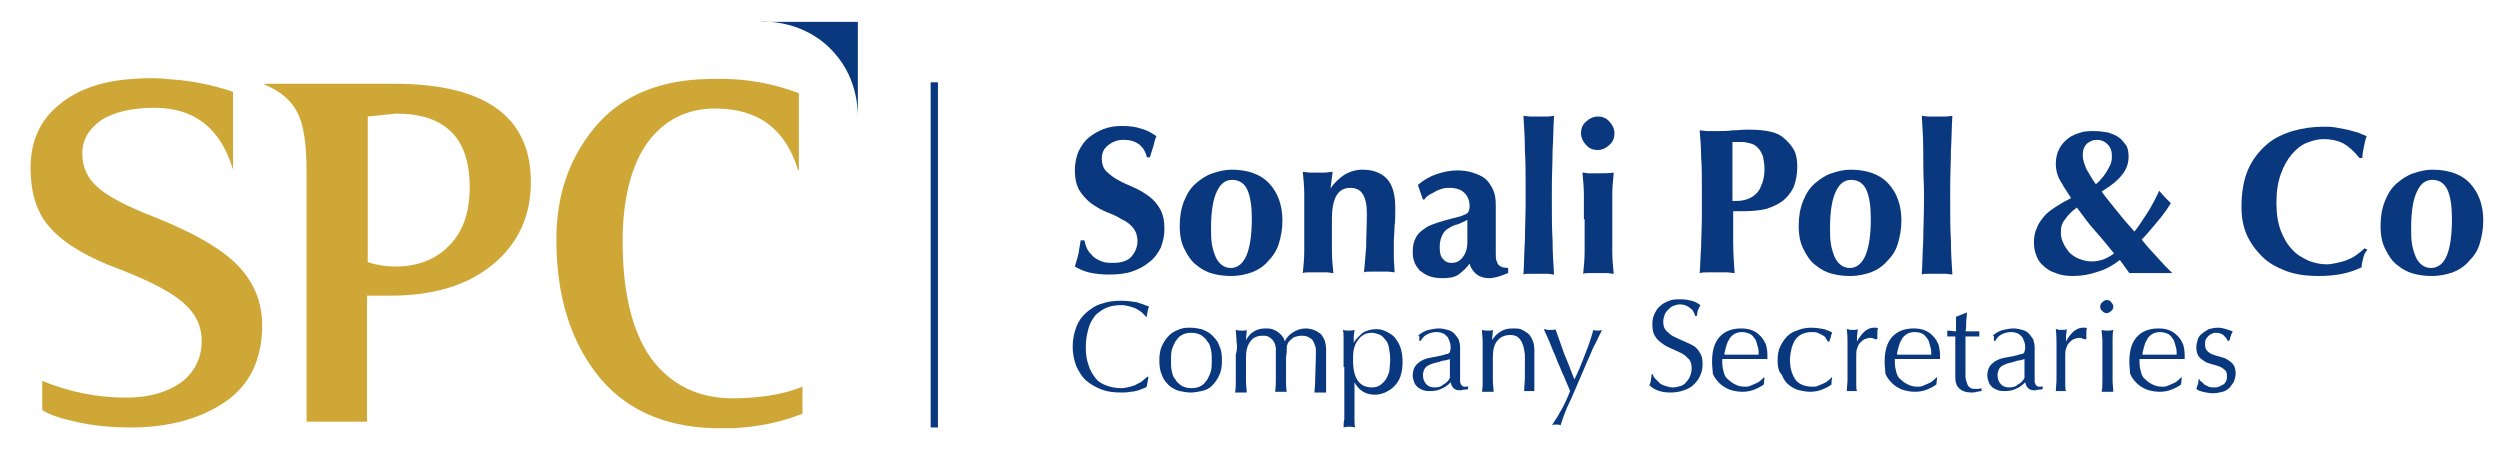
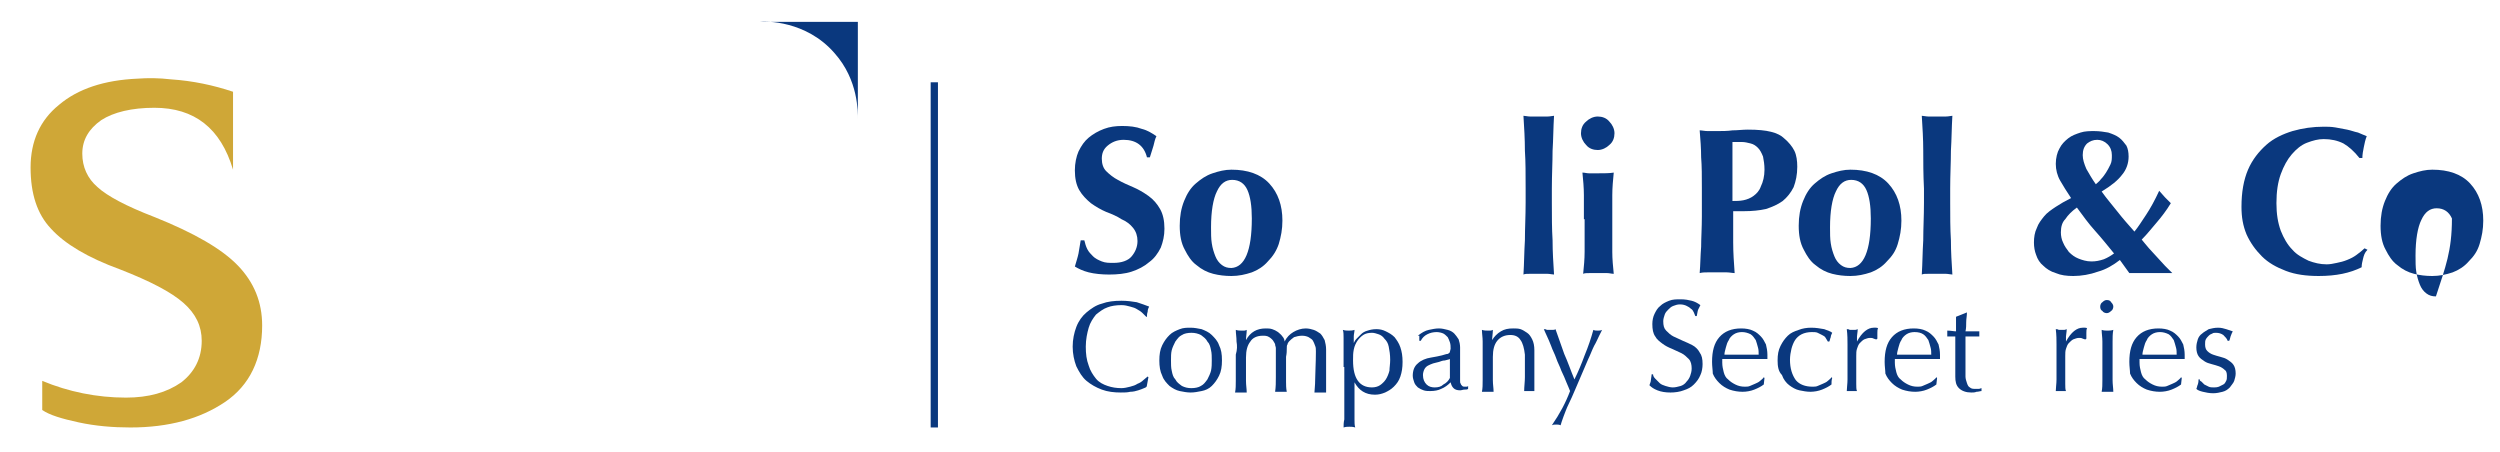
<svg xmlns="http://www.w3.org/2000/svg" id="Layer_1" x="0px" y="0px" viewBox="0 0 343.3 62" style="enable-background:new 0 0 343.3 62;" xml:space="preserve">
  <style type="text/css">	.st0{fill:#0A387E;}	.st1{fill:#CFA737;}	.st2{fill:#FFFFFF;}	.st3{fill:none;}</style>
  <g>
    <path class="st0" d="M154.3,19.2c-0.9,0-1.6,0.3-2.2,0.8c-0.6,0.5-0.8,1.1-0.8,1.8c0,0.7,0.2,1.3,0.6,1.7c0.4,0.4,1,0.9,1.6,1.2  c0.7,0.4,1.4,0.7,2.1,1c0.7,0.3,1.4,0.7,2.1,1.2c0.7,0.5,1.2,1.1,1.6,1.8c0.4,0.7,0.6,1.6,0.6,2.7c0,1-0.2,1.8-0.5,2.6  c-0.4,0.8-0.9,1.5-1.6,2c-0.7,0.6-1.5,1-2.4,1.3c-0.9,0.3-2,0.4-3.1,0.4c-1,0-2-0.1-2.8-0.3c-0.8-0.2-1.4-0.5-1.9-0.8  c0.2-0.7,0.4-1.3,0.5-1.8c0.1-0.6,0.2-1.2,0.3-1.8h0.5c0.1,0.4,0.2,0.8,0.4,1.2c0.2,0.4,0.5,0.7,0.8,1c0.3,0.3,0.7,0.5,1.2,0.7  c0.5,0.2,1,0.2,1.6,0.2c1.1,0,2-0.3,2.5-0.9c0.5-0.6,0.8-1.3,0.8-2.1c0-0.7-0.2-1.3-0.6-1.8c-0.4-0.5-0.9-0.9-1.6-1.2  c-0.6-0.4-1.3-0.7-2.1-1c-0.7-0.3-1.4-0.7-2.1-1.2c-0.6-0.5-1.2-1.1-1.6-1.8c-0.4-0.7-0.6-1.6-0.6-2.7c0-1,0.2-1.9,0.5-2.6  c0.4-0.8,0.8-1.4,1.4-1.9c0.6-0.5,1.3-0.9,2.1-1.2c0.8-0.3,1.6-0.4,2.5-0.4c1,0,1.9,0.1,2.7,0.4c0.8,0.2,1.4,0.6,2,1  c-0.2,0.4-0.3,0.9-0.4,1.3c-0.1,0.4-0.3,0.9-0.5,1.6h-0.4C157.1,20,156,19.2,154.3,19.2" />
    <path class="st0" d="M162,31c0-1.3,0.2-2.4,0.6-3.4c0.4-1,0.9-1.8,1.6-2.4c0.7-0.6,1.4-1.1,2.3-1.4c0.9-0.3,1.7-0.5,2.6-0.5  c2.2,0,4,0.6,5.2,1.9c1.2,1.3,1.8,3,1.8,5.1c0,1.2-0.2,2.2-0.5,3.2c-0.3,0.9-0.8,1.7-1.5,2.4c-0.6,0.7-1.4,1.2-2.2,1.5  c-0.9,0.3-1.8,0.5-2.8,0.5c-0.9,0-1.7-0.1-2.5-0.3c-0.8-0.2-1.6-0.6-2.3-1.2c-0.7-0.5-1.2-1.3-1.6-2.1C162.2,33.4,162,32.3,162,31   M171.9,30c0-1.7-0.2-3-0.6-3.9c-0.4-0.9-1.1-1.4-2.1-1.4c-0.9,0-1.6,0.5-2.1,1.6c-0.5,1-0.8,2.7-0.8,4.9c0,0.8,0,1.6,0.1,2.2  c0.1,0.7,0.3,1.3,0.5,1.8c0.2,0.5,0.5,0.9,0.9,1.2c0.4,0.3,0.8,0.4,1.3,0.4C170.9,36.7,171.9,34.5,171.9,30" />
-     <path class="st0" d="M182.7,25.9c0.5-0.8,1.2-1.4,1.9-1.9c0.7-0.4,1.5-0.7,2.5-0.7c1.4,0,2.5,0.4,3.3,1.2c0.8,0.8,1.2,2.2,1.2,4  c0,1,0,1.8-0.1,2.6c0,0.7-0.1,1.5-0.1,2.2c0,0.6,0,1.3,0,2c0,0.7,0.1,1.4,0.1,2.1c-0.2,0-0.6-0.1-0.9-0.1h-1.2h-1.2  c-0.4,0-0.7,0-0.9,0.1c0.1-1,0.2-2.2,0.3-3.5c0-1.4,0.1-2.9,0.1-4.6c0-1.2-0.2-2.1-0.6-2.7c-0.4-0.6-1-0.8-1.7-0.8  c-0.9,0-1.5,0.4-1.9,1.1c-0.4,0.7-0.6,1.8-0.6,3.1v1.2c0,1.2,0,2.3,0,3.3c0,1,0.1,2,0.2,3c-0.3,0-0.6-0.1-0.9-0.1h-1.2h-1.2  c-0.4,0-0.7,0-0.9,0.1c0.1-1,0.2-2,0.2-3c0-1,0-2.1,0-3.3v-1.2c0-1.2,0-2.3,0-3.3c0-1-0.1-2.1-0.2-3.1c0.3,0,0.7,0.1,1,0.1  c0.3,0,0.7,0,1,0s0.7,0,1,0c0.3,0,0.7-0.1,1.1-0.1L182.7,25.9L182.7,25.9z" />
-     <path class="st0" d="M194.7,25.4c0.8-0.7,1.7-1.2,2.6-1.5c0.9-0.3,1.9-0.5,2.8-0.5c0.8,0,1.5,0.1,2.1,0.3c0.6,0.2,1.2,0.4,1.7,0.8  c0.5,0.4,0.8,0.9,1.1,1.5c0.3,0.6,0.4,1.3,0.4,2.2c0,1.2,0,2.4,0,3.4c0,1,0,2.1,0,3.1c0,0.5,0,0.8,0.1,1.1c0.1,0.3,0.2,0.5,0.3,0.6  c0.1,0.1,0.3,0.2,0.5,0.3c0.2,0,0.5,0.1,0.8,0.1v0.7c-0.6,0.2-1,0.4-1.4,0.5c-0.4,0.1-0.8,0.2-1.2,0.2c-0.7,0-1.3-0.2-1.7-0.5  c-0.4-0.3-0.8-0.8-1-1.5c-0.4,0.6-1,1.1-1.5,1.5c-0.6,0.4-1.3,0.5-2.2,0.5c-0.7,0-1.4-0.1-1.9-0.3c-0.5-0.2-0.9-0.5-1.3-0.8  c-0.3-0.4-0.6-0.8-0.7-1.2c-0.2-0.5-0.2-0.9-0.2-1.4c0-0.6,0.1-1.2,0.3-1.6c0.2-0.5,0.5-0.9,0.9-1.2c0.4-0.3,0.8-0.6,1.3-0.8  c0.5-0.2,1.1-0.4,1.8-0.6c0.8-0.2,1.4-0.4,1.9-0.5c0.5-0.1,0.8-0.3,1.1-0.4c0.2-0.1,0.4-0.3,0.4-0.5c0.1-0.2,0.1-0.4,0.1-0.6  c0-0.7-0.2-1.3-0.7-1.8c-0.5-0.5-1.2-0.7-2-0.7c-0.3,0-0.7,0-1,0.1c-0.3,0.1-0.7,0.2-1,0.4c-0.3,0.2-0.6,0.3-0.9,0.5  c-0.3,0.2-0.5,0.4-0.6,0.6h-0.2L194.7,25.4z M201.5,33.2c0-0.8,0-1.5,0-1.9c0-0.4,0-0.8,0-1.1c-0.4,0.2-0.8,0.4-1.3,0.6  c-0.5,0.1-0.9,0.3-1.2,0.5c-0.4,0.2-0.7,0.5-0.9,0.9c-0.2,0.4-0.4,0.9-0.4,1.7c0,0.7,0.1,1.3,0.4,1.6c0.3,0.4,0.7,0.6,1.2,0.6  c0.6,0,1.1-0.2,1.5-0.7C201.3,34.8,201.5,34.1,201.5,33.2" />
    <path class="st0" d="M209.4,20.7c0-1.6-0.1-3.2-0.2-4.8c0.2,0,0.6,0.1,0.9,0.1c0.4,0,0.8,0,1.2,0c0.4,0,0.8,0,1.2,0  c0.4,0,0.7-0.1,0.9-0.1c-0.1,1.6-0.1,3.2-0.2,4.8c0,1.6-0.1,3.3-0.1,5.2v1.9c0,1.9,0,3.6,0.1,5.2c0,1.6,0.1,3.1,0.2,4.7  c-0.2,0-0.6-0.1-0.9-0.1h-1.2h-1.2c-0.4,0-0.7,0-0.9,0.1c0.1-1.6,0.1-3.1,0.2-4.7c0-1.6,0.1-3.3,0.1-5.2v-1.9  C209.5,23.9,209.5,22.2,209.4,20.7" />
    <path class="st0" d="M217.1,18.3c0-0.6,0.2-1.2,0.7-1.6c0.4-0.4,1-0.7,1.6-0.7c0.6,0,1.2,0.2,1.6,0.7c0.4,0.4,0.7,1,0.7,1.6  c0,0.6-0.2,1.2-0.7,1.6c-0.4,0.4-1,0.7-1.6,0.7c-0.6,0-1.2-0.2-1.6-0.7C217.4,19.5,217.1,18.9,217.1,18.3 M217.5,30.1  c0-1.2,0-2.3,0-3.3c0-1-0.1-2.1-0.2-3.1c0.3,0,0.6,0.1,0.9,0.1c0.4,0,0.8,0,1.2,0c0.9,0,1.6,0,2.2-0.1c-0.1,1-0.2,2.1-0.2,3.1  c0,1,0,2.1,0,3.3v1.2c0,1.2,0,2.3,0,3.3c0,1,0.1,2,0.2,3c-0.3,0-0.6-0.1-0.9-0.1h-1.2h-1.2c-0.4,0-0.7,0-0.9,0.1c0.1-1,0.2-2,0.2-3  c0-1,0-2.1,0-3.3V30.1z" />
    <path class="st0" d="M233.7,25.8c0-1.6,0-3-0.1-4.2c0-1.2-0.1-2.5-0.2-3.7c0.3,0,0.7,0.1,1.1,0.1c0.4,0,0.8,0,1.3,0  c0.7,0,1.4,0,2.1-0.1c0.7,0,1.4-0.1,2.1-0.1c1.4,0,2.4,0.1,3.2,0.3c0.8,0.2,1.4,0.5,1.8,0.9c0.6,0.5,1.1,1.1,1.4,1.7  c0.3,0.6,0.4,1.4,0.4,2.2c0,1.1-0.2,2-0.5,2.8c-0.4,0.8-0.9,1.4-1.5,1.9c-0.7,0.5-1.4,0.8-2.3,1.1c-0.9,0.2-1.9,0.3-3,0.3h-1.5  c0,1.4,0,2.9,0,4.3c0,1.4,0.1,2.8,0.2,4.2c-0.3,0-0.7-0.1-1.1-0.1h-1.3h-1.3c-0.4,0-0.7,0-1.1,0.1c0.1-1.2,0.1-2.4,0.2-3.6  c0-1.2,0.1-2.6,0.1-4.2V25.8z M242.3,23.3c0-0.7-0.1-1.3-0.2-1.8c-0.2-0.5-0.4-0.9-0.7-1.2c-0.3-0.3-0.6-0.5-1-0.6  c-0.4-0.1-0.8-0.2-1.2-0.2h-0.7h-0.3c-0.1,0-0.2,0-0.3,0c0,1.4,0,2.7,0,4.1c0,1.3,0,2.7,0,4c0.5,0,1,0,1.5-0.1  c0.5-0.1,1-0.3,1.4-0.6c0.4-0.3,0.8-0.7,1-1.3C242.1,25,242.3,24.2,242.3,23.3" />
    <path class="st0" d="M247,31c0-1.3,0.2-2.4,0.6-3.4c0.4-1,0.9-1.8,1.6-2.4c0.7-0.6,1.4-1.1,2.3-1.4c0.9-0.3,1.7-0.5,2.6-0.5  c2.2,0,4,0.6,5.2,1.9c1.2,1.3,1.8,3,1.8,5.1c0,1.2-0.2,2.2-0.5,3.2s-0.8,1.7-1.5,2.4c-0.6,0.7-1.4,1.2-2.2,1.5  c-0.9,0.3-1.8,0.5-2.8,0.5c-0.9,0-1.7-0.1-2.5-0.3c-0.8-0.2-1.6-0.6-2.3-1.2c-0.7-0.5-1.2-1.3-1.6-2.1C247.2,33.4,247,32.3,247,31   M256.9,30c0-1.7-0.2-3-0.6-3.9c-0.4-0.9-1.1-1.4-2.1-1.4c-0.9,0-1.6,0.5-2.1,1.6c-0.5,1-0.8,2.7-0.8,4.9c0,0.8,0,1.6,0.1,2.2  c0.1,0.7,0.3,1.3,0.5,1.8c0.2,0.5,0.5,0.9,0.9,1.2c0.4,0.3,0.8,0.4,1.3,0.4C255.9,36.7,256.9,34.5,256.9,30" />
    <path class="st0" d="M264.1,20.7c0-1.6-0.1-3.2-0.2-4.8c0.2,0,0.6,0.1,0.9,0.1c0.4,0,0.8,0,1.2,0c0.4,0,0.8,0,1.2,0  c0.4,0,0.7-0.1,0.9-0.1c-0.1,1.6-0.1,3.2-0.2,4.8c0,1.6-0.1,3.3-0.1,5.2v1.9c0,1.9,0,3.6,0.1,5.2c0,1.6,0.1,3.1,0.2,4.7  c-0.2,0-0.6-0.1-0.9-0.1h-1.2h-1.2c-0.4,0-0.7,0-0.9,0.1c0.1-1.6,0.1-3.1,0.2-4.7c0-1.6,0.1-3.3,0.1-5.2v-1.9  C264.1,23.9,264.1,22.2,264.1,20.7" />
    <path class="st0" d="M291.1,35.7c-0.9,0.7-1.9,1.3-3,1.6c-1.1,0.4-2.3,0.6-3.4,0.6c-0.9,0-1.7-0.1-2.4-0.4c-0.7-0.2-1.3-0.6-1.7-1  c-0.5-0.4-0.8-0.9-1-1.5c-0.2-0.5-0.3-1.1-0.3-1.7c0-0.7,0.1-1.4,0.4-2c0.2-0.6,0.6-1.1,1-1.6c0.4-0.5,1-0.9,1.6-1.3  c0.6-0.4,1.3-0.8,2.1-1.2c-0.6-0.9-1.1-1.7-1.5-2.4c-0.4-0.7-0.6-1.5-0.6-2.3c0-0.8,0.2-1.6,0.5-2.1c0.3-0.6,0.7-1,1.2-1.4  c0.5-0.4,1.1-0.6,1.7-0.8c0.6-0.2,1.3-0.2,1.9-0.2c0.7,0,1.3,0.1,1.9,0.2c0.6,0.2,1.1,0.4,1.5,0.7c0.4,0.3,0.7,0.7,1,1.1  c0.2,0.4,0.3,0.9,0.3,1.5c0,0.9-0.3,1.8-0.9,2.5c-0.6,0.8-1.5,1.5-2.8,2.3c0.7,1,1.5,1.9,2.2,2.8c0.7,0.9,1.5,1.8,2.3,2.7  c0.5-0.6,1-1.4,1.6-2.3c0.6-0.9,1.2-2,1.8-3.3c0.3,0.3,0.5,0.6,0.8,0.9c0.3,0.3,0.5,0.5,0.8,0.8c-0.6,1-1.3,1.9-1.9,2.6  c-0.7,0.8-1.3,1.6-2.1,2.4c0.3,0.4,0.6,0.7,1,1.2c0.4,0.4,0.7,0.8,1.1,1.2c0.4,0.4,0.7,0.8,1.1,1.2c0.4,0.4,0.7,0.7,1,1  c-0.7,0-1.3,0-1.9,0c-0.6,0-1.1,0-1.6,0c-0.4,0-0.8,0-1.2,0c-0.4,0-0.8,0-1.2,0L291.1,35.7z M283,31.9c0,0.5,0.1,1,0.3,1.4  c0.2,0.5,0.5,0.9,0.8,1.3c0.4,0.4,0.8,0.7,1.3,0.9c0.5,0.2,1.1,0.4,1.8,0.4c0.6,0,1.1-0.1,1.7-0.3c0.5-0.2,1-0.5,1.4-0.8  c-0.9-1.1-1.7-2.1-2.6-3.1c-0.9-1-1.7-2.1-2.5-3.2c-0.7,0.5-1.2,1-1.6,1.6C283.2,30.5,283,31.1,283,31.9 M286,21.3  c0,0.6,0.2,1.2,0.5,1.9c0.4,0.7,0.8,1.4,1.3,2.1c0.2-0.2,0.5-0.4,0.7-0.7c0.3-0.3,0.5-0.6,0.7-0.9c0.2-0.3,0.4-0.7,0.6-1.1  c0.2-0.4,0.2-0.8,0.2-1.3c0-0.6-0.2-1.1-0.6-1.5c-0.4-0.4-0.9-0.6-1.4-0.6c-0.6,0-1,0.2-1.4,0.5C286.2,20.1,286,20.6,286,21.3" />
    <path class="st0" d="M324.5,35.5c-0.1,0.4-0.2,0.8-0.2,1.2c-1.6,0.8-3.5,1.2-5.9,1.2c-1.7,0-3.2-0.2-4.5-0.7  c-1.3-0.5-2.4-1.1-3.3-2c-0.9-0.9-1.6-1.9-2.1-3c-0.5-1.2-0.7-2.4-0.7-3.8c0-2,0.3-3.7,0.9-5.1c0.6-1.4,1.5-2.5,2.5-3.4  c1-0.9,2.3-1.5,3.6-1.9c1.4-0.4,2.8-0.6,4.3-0.6c0.5,0,1,0,1.6,0.1c0.6,0.1,1.1,0.2,1.6,0.3c0.5,0.1,1,0.3,1.5,0.4  c0.5,0.2,0.9,0.4,1.2,0.5c-0.2,0.5-0.3,1-0.4,1.5c-0.1,0.5-0.2,1-0.2,1.5H324c-0.7-0.9-1.5-1.6-2.2-2c-0.8-0.4-1.7-0.6-2.7-0.6  c-0.8,0-1.5,0.2-2.3,0.5c-0.8,0.3-1.5,0.9-2.1,1.6c-0.6,0.7-1.1,1.6-1.5,2.7c-0.4,1.1-0.6,2.4-0.6,4c0,1.5,0.2,2.7,0.6,3.8  c0.4,1,0.9,1.9,1.6,2.6c0.6,0.7,1.4,1.1,2.2,1.5c0.8,0.3,1.6,0.5,2.5,0.5c0.5,0,0.9-0.1,1.4-0.2c0.5-0.1,0.9-0.2,1.4-0.4  c0.5-0.2,0.9-0.4,1.3-0.7c0.4-0.3,0.8-0.6,1.1-0.9l0.4,0.2C324.7,34.7,324.6,35.1,324.5,35.5" />
-     <path class="st0" d="M326.9,31c0-1.3,0.2-2.4,0.6-3.4c0.4-1,0.9-1.8,1.6-2.4c0.7-0.6,1.4-1.1,2.3-1.4c0.9-0.3,1.7-0.5,2.6-0.5  c2.2,0,4,0.6,5.2,1.9c1.2,1.3,1.8,3,1.8,5.1c0,1.2-0.2,2.2-0.5,3.2s-0.8,1.7-1.5,2.4c-0.6,0.7-1.4,1.2-2.2,1.5  c-0.9,0.3-1.8,0.5-2.8,0.5c-0.9,0-1.7-0.1-2.5-0.3c-0.8-0.2-1.6-0.6-2.3-1.2c-0.7-0.5-1.2-1.3-1.6-2.1  C327.1,33.4,326.9,32.3,326.9,31 M336.7,30c0-1.7-0.2-3-0.6-3.9c-0.4-0.9-1.1-1.4-2.1-1.4c-0.9,0-1.6,0.5-2.1,1.6  c-0.5,1-0.8,2.7-0.8,4.9c0,0.8,0,1.6,0.1,2.2c0.1,0.7,0.3,1.3,0.5,1.8c0.2,0.5,0.5,0.9,0.9,1.2c0.4,0.3,0.8,0.4,1.3,0.4  C335.8,36.7,336.7,34.5,336.7,30" />
+     <path class="st0" d="M326.9,31c0-1.3,0.2-2.4,0.6-3.4c0.4-1,0.9-1.8,1.6-2.4c0.7-0.6,1.4-1.1,2.3-1.4c0.9-0.3,1.7-0.5,2.6-0.5  c2.2,0,4,0.6,5.2,1.9c1.2,1.3,1.8,3,1.8,5.1c0,1.2-0.2,2.2-0.5,3.2s-0.8,1.7-1.5,2.4c-0.6,0.7-1.4,1.2-2.2,1.5  c-0.9,0.3-1.8,0.5-2.8,0.5c-0.9,0-1.7-0.1-2.5-0.3c-0.8-0.2-1.6-0.6-2.3-1.2c-0.7-0.5-1.2-1.3-1.6-2.1  C327.1,33.4,326.9,32.3,326.9,31 M336.7,30c-0.4-0.9-1.1-1.4-2.1-1.4c-0.9,0-1.6,0.5-2.1,1.6  c-0.5,1-0.8,2.7-0.8,4.9c0,0.8,0,1.6,0.1,2.2c0.1,0.7,0.3,1.3,0.5,1.8c0.2,0.5,0.5,0.9,0.9,1.2c0.4,0.3,0.8,0.4,1.3,0.4  C335.8,36.7,336.7,34.5,336.7,30" />
    <path class="st0" d="M157.1,53.3c-0.2,0.1-0.5,0.2-0.8,0.3c-0.3,0.1-0.7,0.2-1.1,0.2c-0.4,0.1-0.8,0.1-1.3,0.1  c-0.9,0-1.8-0.1-2.6-0.4c-0.8-0.3-1.5-0.7-2.1-1.2c-0.6-0.5-1-1.2-1.4-2c-0.3-0.8-0.5-1.7-0.5-2.7c0-1,0.2-1.9,0.5-2.7  c0.3-0.8,0.8-1.5,1.4-2c0.6-0.5,1.3-1,2.1-1.2c0.8-0.3,1.7-0.4,2.7-0.4c0.8,0,1.5,0.1,2.1,0.2c0.6,0.2,1.2,0.4,1.7,0.6  c-0.1,0.2-0.2,0.4-0.2,0.7c-0.1,0.3-0.1,0.5-0.1,0.7l-0.1,0c-0.1-0.1-0.3-0.3-0.5-0.5c-0.2-0.2-0.5-0.4-0.7-0.5  c-0.3-0.2-0.6-0.3-1-0.4c-0.4-0.1-0.7-0.2-1.2-0.2c-0.7,0-1.4,0.1-1.9,0.3c-0.6,0.2-1.1,0.6-1.6,1c-0.4,0.5-0.8,1.1-1,1.8  c-0.2,0.7-0.4,1.6-0.4,2.6c0,1,0.1,1.8,0.4,2.6c0.2,0.7,0.6,1.3,1,1.8c0.4,0.5,1,0.8,1.6,1c0.6,0.2,1.2,0.3,1.9,0.3  c0.4,0,0.8-0.1,1.2-0.2c0.4-0.1,0.7-0.2,1-0.4c0.3-0.1,0.6-0.3,0.8-0.5c0.2-0.2,0.4-0.3,0.6-0.5l0.1,0.1l-0.2,1.1  C157.5,53.1,157.4,53.2,157.1,53.3" />
    <path class="st0" d="M159.2,49.5c0-0.8,0.1-1.5,0.4-2.1c0.3-0.6,0.6-1,1-1.4c0.4-0.4,0.9-0.6,1.4-0.8c0.5-0.2,1-0.2,1.5-0.2  c0.5,0,1,0.1,1.5,0.2c0.5,0.2,1,0.4,1.4,0.8c0.4,0.4,0.8,0.8,1,1.4c0.3,0.6,0.4,1.2,0.4,2.1c0,0.8-0.1,1.5-0.4,2.1  c-0.3,0.6-0.6,1-1,1.4c-0.4,0.4-0.9,0.6-1.4,0.7c-0.5,0.1-1,0.2-1.5,0.2c-0.5,0-1-0.1-1.5-0.2c-0.5-0.1-1-0.4-1.4-0.7  c-0.4-0.4-0.8-0.8-1-1.4C159.3,51,159.2,50.3,159.2,49.5 M160.8,49.5c0,0.5,0,1,0.1,1.4c0.1,0.5,0.2,0.9,0.5,1.2  c0.2,0.4,0.5,0.6,0.9,0.9c0.4,0.2,0.8,0.3,1.3,0.3c0.5,0,1-0.1,1.3-0.3c0.4-0.2,0.6-0.5,0.9-0.9c0.2-0.4,0.4-0.8,0.5-1.2  c0.1-0.5,0.1-0.9,0.1-1.4c0-0.5,0-1-0.1-1.4c-0.1-0.5-0.2-0.9-0.5-1.2c-0.2-0.4-0.5-0.6-0.9-0.9c-0.4-0.2-0.8-0.3-1.3-0.3  c-0.5,0-1,0.1-1.3,0.3c-0.4,0.2-0.6,0.5-0.9,0.9c-0.2,0.4-0.4,0.8-0.5,1.2C160.8,48.5,160.8,49,160.8,49.5" />
    <path class="st0" d="M169.8,46.9c0-0.6-0.1-1.1-0.1-1.6c0.3,0.1,0.6,0.1,0.8,0.1c0.1,0,0.2,0,0.3,0c0.1,0,0.2,0,0.4-0.1  c0,0.5-0.1,0.9-0.1,1.4h0c0.6-1.1,1.5-1.6,2.7-1.6c0.3,0,0.6,0,0.9,0.1c0.3,0.1,0.5,0.2,0.8,0.4c0.2,0.2,0.4,0.3,0.6,0.6  c0.2,0.2,0.3,0.5,0.3,0.7h0c0.3-0.6,0.7-1,1.2-1.3c0.5-0.3,1.1-0.5,1.7-0.5c0.4,0,0.8,0.1,1.1,0.2c0.3,0.1,0.6,0.3,0.9,0.5  c0.2,0.2,0.4,0.5,0.6,0.9c0.1,0.4,0.2,0.8,0.2,1.3c0,0.2,0,0.4,0,0.7c0,0.2,0,0.5,0,0.8c0,0.3,0,0.7,0,1.1c0,0.4,0,0.9,0,1.4  c0,0.3,0,0.6,0,0.9c0,0.3,0,0.6,0,1c-0.1,0-0.3,0-0.4,0h-0.4h-0.4c-0.1,0-0.3,0-0.4,0c0-0.3,0.1-0.9,0.1-1.8c0-0.9,0.1-2.2,0.1-3.8  c0-0.3,0-0.6-0.1-0.8c-0.1-0.3-0.2-0.5-0.3-0.7c-0.1-0.2-0.3-0.3-0.6-0.5c-0.2-0.1-0.5-0.2-0.9-0.2c-0.4,0-0.8,0.1-1.1,0.2  c-0.3,0.2-0.5,0.4-0.7,0.6c-0.1,0.1-0.2,0.3-0.2,0.4c-0.1,0.1-0.1,0.3-0.1,0.6c0,0.3,0,0.6-0.1,1.1c0,0.5,0,1.1,0,2  c0,0.5,0,1,0,1.4c0,0.4,0,0.9,0.1,1.4c-0.3,0-0.5,0-0.8,0c-0.3,0-0.5,0-0.8,0c0.1-0.7,0.1-1.3,0.1-2c0-0.7,0-1.3,0-2  c0-0.6,0-1,0-1.3c0-0.3,0-0.6,0-0.7c0-0.2-0.1-0.3-0.1-0.5c0-0.1-0.1-0.2-0.2-0.4c-0.1-0.2-0.3-0.4-0.6-0.6  c-0.3-0.2-0.6-0.2-0.9-0.2c-0.8,0-1.4,0.3-1.7,0.8c-0.4,0.5-0.6,1.2-0.6,2.2v1.5c0,0.5,0,1.1,0,1.7c0,0.6,0.1,1.1,0.1,1.6  c-0.3,0-0.5,0-0.8,0c-0.3,0-0.5,0-0.8,0c0.1-0.5,0.1-1,0.1-1.6c0-0.6,0-1.1,0-1.7v-1.9C169.9,48,169.9,47.5,169.8,46.9" />
    <path class="st0" d="M184.5,50.4c0-0.4,0-0.8,0-1.3c0-0.5,0-0.9,0-1.4c0-0.5,0-0.9,0-1.3c0-0.4,0-0.8-0.1-1.1  c0.3,0.1,0.6,0.1,0.8,0.1s0.5,0,0.8-0.1c0,0.3-0.1,0.6-0.1,0.9c0,0.3,0,0.6,0,0.9h0c0.1-0.2,0.2-0.4,0.4-0.6  c0.2-0.2,0.4-0.4,0.6-0.6c0.2-0.2,0.5-0.4,0.9-0.5c0.3-0.1,0.7-0.2,1.2-0.2c0.5,0,0.9,0.1,1.3,0.3c0.4,0.2,0.8,0.4,1.2,0.8  c0.3,0.4,0.6,0.8,0.8,1.4c0.2,0.6,0.3,1.2,0.3,2c0,0.8-0.1,1.4-0.3,2c-0.2,0.6-0.5,1-0.9,1.4c-0.4,0.4-0.8,0.6-1.2,0.8  c-0.5,0.2-0.9,0.3-1.4,0.3c-1.3,0-2.2-0.6-2.8-1.7h0v1.1c0,0.4,0,0.8,0,1.3c0,0.5,0,0.9,0,1.4s0,0.9,0,1.3c0,0.4,0,0.8,0.1,1.1  c-0.3-0.1-0.6-0.1-0.8-0.1s-0.5,0-0.8,0.1c0-0.3,0-0.7,0.1-1.1c0-0.4,0-0.9,0-1.3c0-0.5,0-0.9,0-1.4c0-0.5,0-0.9,0-1.3V50.4z   M190.9,49.4c0-0.7-0.1-1.3-0.2-1.8c-0.1-0.5-0.3-0.8-0.6-1.1c-0.2-0.3-0.5-0.5-0.8-0.6c-0.3-0.1-0.6-0.2-0.9-0.2  c-0.5,0-0.9,0.1-1.2,0.3c-0.3,0.2-0.6,0.5-0.8,0.8c-0.2,0.3-0.4,0.7-0.5,1.2c-0.1,0.5-0.1,0.9-0.1,1.5c0,2.5,0.9,3.7,2.6,3.7  c0.4,0,0.8-0.1,1.1-0.3c0.3-0.2,0.6-0.5,0.8-0.8c0.2-0.3,0.4-0.8,0.5-1.2C190.8,50.5,190.9,50,190.9,49.4" />
    <path class="st0" d="M194.7,46.1c0.5-0.4,1-0.7,1.5-0.8c0.5-0.1,0.9-0.2,1.4-0.2c0.4,0,0.8,0.1,1.2,0.2c0.4,0.1,0.7,0.3,0.9,0.5  c0.2,0.2,0.4,0.5,0.6,0.8c0.1,0.3,0.2,0.7,0.2,1.1c0,0.7,0,1.4,0,2c0,0.7,0,1.4,0,2.1c0,0.1,0,0.3,0,0.5c0,0.2,0,0.3,0.1,0.4  c0,0.1,0.1,0.2,0.2,0.3c0.1,0.1,0.2,0.1,0.4,0.1c0.1,0,0.1,0,0.2,0c0.1,0,0.1,0,0.2-0.1v0.4c-0.1,0.1-0.3,0.1-0.5,0.1  c-0.2,0-0.4,0.1-0.6,0.1c-0.4,0-0.7-0.1-0.9-0.3c-0.2-0.2-0.3-0.4-0.4-0.8c-0.4,0.4-0.8,0.7-1.3,0.9c-0.4,0.2-0.9,0.3-1.5,0.3  c-0.3,0-0.6,0-0.9-0.1c-0.3-0.1-0.5-0.2-0.8-0.4c-0.2-0.2-0.4-0.4-0.5-0.7c-0.1-0.3-0.2-0.6-0.2-0.9c0-0.7,0.2-1.3,0.7-1.7  c0.4-0.4,1.1-0.7,1.8-0.8c0.6-0.1,1.1-0.2,1.5-0.3c0.4-0.1,0.6-0.2,0.8-0.2c0.2-0.1,0.3-0.2,0.3-0.3c0-0.1,0.1-0.3,0.1-0.4  c0-0.3,0-0.6-0.1-0.9c-0.1-0.3-0.2-0.5-0.3-0.7c-0.2-0.2-0.4-0.4-0.6-0.5c-0.2-0.1-0.6-0.2-0.9-0.2c-0.5,0-0.9,0.1-1.3,0.3  c-0.4,0.2-0.7,0.5-0.9,0.9h-0.2V46.1z M199.1,49.3c-0.2,0.1-0.4,0.1-0.7,0.2c-0.3,0-0.5,0.1-0.8,0.2c-0.3,0.1-0.5,0.1-0.8,0.2  c-0.3,0.1-0.5,0.2-0.7,0.3c-0.2,0.1-0.4,0.3-0.5,0.5c-0.1,0.2-0.2,0.5-0.2,0.8c0,0.6,0.2,1,0.5,1.3c0.3,0.3,0.7,0.4,1.1,0.4  c0.5,0,0.9-0.1,1.2-0.4c0.4-0.2,0.7-0.5,0.9-0.9L199.1,49.3z" />
    <path class="st0" d="M208.8,46.7c-0.3-0.5-0.8-0.7-1.4-0.7c-0.8,0-1.4,0.3-1.8,0.8c-0.4,0.5-0.6,1.2-0.6,2.2v1.5c0,0.5,0,1.1,0,1.7  c0,0.6,0.1,1.1,0.1,1.6c-0.3,0-0.5,0-0.8,0s-0.5,0-0.8,0c0.1-0.5,0.1-1,0.1-1.6c0-0.6,0-1.1,0-1.7v-1.9c0-0.5,0-1.1,0-1.7  c0-0.6-0.1-1.1-0.1-1.6c0.3,0.1,0.6,0.1,0.8,0.1c0.1,0,0.2,0,0.3,0c0.1,0,0.2,0,0.4-0.1c0,0.5-0.1,1-0.1,1.4h0  c0.3-0.5,0.7-0.9,1.2-1.2c0.5-0.3,1-0.4,1.7-0.4c0.3,0,0.7,0,1,0.1c0.3,0.1,0.6,0.3,0.9,0.5c0.3,0.2,0.5,0.5,0.7,0.9  c0.2,0.4,0.3,0.9,0.3,1.5c0,0.5,0,1,0,1.6c0,0.5,0,1.1,0,1.7v1.2c0,0.2,0,0.4,0,0.6c0,0.2,0,0.4,0,0.5c-0.2,0-0.5,0-0.7,0  c-0.2,0-0.5,0-0.7,0c0-0.6,0.1-1.3,0.1-1.9c0-0.7,0-1.3,0-2v-1.1C209.3,47.8,209.1,47.1,208.8,46.7" />
    <path class="st0" d="M215.6,53.7c-0.1-0.3-0.3-0.7-0.5-1.2c-0.2-0.5-0.4-1-0.7-1.6c-0.2-0.6-0.5-1.1-0.7-1.7  c-0.2-0.6-0.5-1.1-0.7-1.7c-0.2-0.5-0.4-1-0.6-1.4c-0.2-0.4-0.3-0.7-0.4-0.9c0.2,0,0.3,0,0.4,0.1c0.1,0,0.3,0,0.4,0  c0.1,0,0.3,0,0.4,0c0.1,0,0.3,0,0.4-0.1c0.4,1.1,0.8,2.3,1.2,3.4c0.5,1.1,0.9,2.3,1.4,3.5c0.5-1,1-2.2,1.4-3.3  c0.5-1.2,0.9-2.4,1.2-3.5c0.2,0.1,0.4,0.1,0.6,0.1c0.2,0,0.4,0,0.6-0.1c-0.1,0.2-0.2,0.4-0.4,0.8c-0.2,0.4-0.4,0.9-0.7,1.4  c-0.3,0.6-0.5,1.2-0.8,1.8c-0.3,0.7-0.6,1.4-0.9,2.1c-0.3,0.7-0.6,1.4-0.9,2.1c-0.3,0.7-0.6,1.4-0.9,2c-0.3,0.6-0.5,1.2-0.7,1.7  c-0.2,0.5-0.3,0.9-0.4,1.2c-0.2-0.1-0.4-0.1-0.6-0.1c-0.2,0-0.4,0-0.6,0.1C214.2,56.8,215,55.3,215.6,53.7" />
    <path class="st0" d="M227.3,52c0.2,0.2,0.4,0.4,0.6,0.6c0.2,0.2,0.5,0.3,0.8,0.4c0.3,0.1,0.7,0.2,1,0.2c0.4,0,0.7-0.1,1.1-0.2  c0.3-0.1,0.6-0.3,0.8-0.6c0.2-0.2,0.4-0.5,0.5-0.8c0.1-0.3,0.2-0.6,0.2-1c0-0.5-0.1-1-0.4-1.3c-0.3-0.3-0.6-0.6-1-0.8  c-0.4-0.2-0.9-0.4-1.3-0.6c-0.5-0.2-0.9-0.4-1.3-0.7c-0.4-0.3-0.8-0.6-1-1c-0.3-0.4-0.4-1-0.4-1.7c0-0.5,0.1-1,0.3-1.4  c0.2-0.4,0.4-0.8,0.8-1.1c0.3-0.3,0.7-0.5,1.2-0.7c0.5-0.2,1-0.2,1.6-0.2c0.6,0,1.1,0.1,1.5,0.2c0.4,0.1,0.8,0.3,1.2,0.6  c-0.1,0.2-0.2,0.4-0.3,0.6c-0.1,0.2-0.1,0.5-0.2,0.9h-0.2c-0.1-0.2-0.1-0.3-0.2-0.5c-0.1-0.2-0.2-0.4-0.4-0.5  c-0.2-0.2-0.4-0.3-0.6-0.4c-0.2-0.1-0.5-0.2-0.9-0.2s-0.6,0.1-0.9,0.2c-0.3,0.1-0.5,0.3-0.7,0.5c-0.2,0.2-0.4,0.4-0.5,0.7  c-0.1,0.3-0.2,0.6-0.2,0.9c0,0.6,0.1,1,0.4,1.3c0.3,0.3,0.6,0.6,1,0.8c0.4,0.2,0.9,0.4,1.3,0.6c0.5,0.2,0.9,0.4,1.3,0.6  c0.4,0.2,0.8,0.6,1,1c0.3,0.4,0.4,0.9,0.4,1.6c0,0.5-0.1,1.1-0.3,1.5c-0.2,0.5-0.5,0.9-0.9,1.3c-0.4,0.4-0.8,0.6-1.4,0.8  c-0.5,0.2-1.2,0.3-1.8,0.3c-0.7,0-1.3-0.1-1.8-0.3c-0.5-0.2-0.8-0.4-1.1-0.7c0.1-0.3,0.2-0.5,0.2-0.7c0-0.2,0.1-0.5,0.1-0.8h0.2  C227,51.6,227.1,51.8,227.3,52" />
    <path class="st0" d="M235.1,49.7c0-1.5,0.3-2.6,1-3.4c0.7-0.8,1.7-1.2,3-1.2c0.6,0,1.2,0.1,1.6,0.3c0.5,0.2,0.8,0.5,1.1,0.8  c0.3,0.3,0.5,0.7,0.7,1.1c0.1,0.4,0.2,0.9,0.2,1.4c0,0.1,0,0.2,0,0.3c0,0.1,0,0.2,0,0.3c-0.6,0-1.3,0-1.9,0c-0.6,0-1.3,0-1.9,0  c-0.4,0-0.8,0-1.2,0c-0.4,0-0.8,0-1.2,0c0,0.1,0,0.1,0,0.3v0.2c0,0.5,0.1,0.9,0.2,1.3c0.1,0.4,0.3,0.8,0.6,1c0.3,0.3,0.6,0.5,1,0.7  c0.4,0.2,0.8,0.3,1.3,0.3c0.2,0,0.5,0,0.7-0.1c0.2-0.1,0.5-0.2,0.7-0.3c0.2-0.1,0.5-0.2,0.7-0.4c0.2-0.2,0.4-0.3,0.5-0.5l0.1,0.1  l-0.1,0.9c-0.4,0.3-0.8,0.5-1.3,0.7c-0.5,0.2-1.1,0.3-1.6,0.3c-0.6,0-1.2-0.1-1.8-0.3c-0.5-0.2-1-0.5-1.4-0.9  c-0.4-0.4-0.7-0.8-0.9-1.3C235.2,50.9,235.1,50.3,235.1,49.7 M239.2,45.6c-0.4,0-0.8,0.1-1.1,0.3c-0.3,0.2-0.6,0.5-0.7,0.8  c-0.2,0.3-0.3,0.6-0.4,1c-0.1,0.4-0.2,0.7-0.2,1c0.4,0,0.8,0,1.1,0c0.4,0,0.8,0,1.2,0c0.4,0,0.8,0,1.2,0c0.4,0,0.8,0,1.2,0  c0-0.3,0-0.7-0.1-1c-0.1-0.4-0.2-0.7-0.3-1c-0.2-0.3-0.4-0.6-0.7-0.8C240,45.7,239.6,45.6,239.2,45.6" />
    <path class="st0" d="M244.1,49.5c0-0.8,0.1-1.4,0.4-2c0.3-0.6,0.6-1,1-1.4c0.4-0.4,0.9-0.6,1.5-0.8c0.5-0.2,1.1-0.3,1.7-0.3  c0.7,0,1.2,0.1,1.8,0.2c0.5,0.2,0.9,0.3,1.1,0.5c-0.1,0.2-0.2,0.4-0.2,0.6c-0.1,0.2-0.1,0.4-0.2,0.6H251c-0.1-0.2-0.2-0.3-0.3-0.5  c-0.1-0.2-0.3-0.3-0.5-0.4c-0.2-0.1-0.4-0.2-0.6-0.3c-0.2-0.1-0.5-0.1-0.8-0.1c-0.5,0-1,0.1-1.4,0.3c-0.4,0.2-0.7,0.5-0.9,0.8  c-0.2,0.3-0.4,0.8-0.5,1.2s-0.2,1-0.2,1.5c0,1.2,0.3,2.1,0.8,2.8c0.5,0.6,1.3,0.9,2.3,0.9c0.2,0,0.5,0,0.7-0.1  c0.2-0.1,0.5-0.2,0.7-0.3c0.2-0.1,0.5-0.2,0.7-0.4c0.2-0.2,0.4-0.3,0.5-0.5l0.1,0.1c-0.1,0.3-0.1,0.6-0.1,0.9  c-0.4,0.3-0.8,0.5-1.3,0.7c-0.5,0.2-1.1,0.3-1.6,0.3c-0.5,0-1-0.1-1.5-0.2c-0.5-0.1-1-0.4-1.4-0.7c-0.4-0.3-0.8-0.8-1-1.4  C244.2,51,244.1,50.3,244.1,49.5" />
    <path class="st0" d="M257.3,46.5c-0.2-0.1-0.3-0.1-0.5-0.1c-0.3,0-0.5,0.1-0.8,0.2c-0.2,0.1-0.4,0.3-0.6,0.5  c-0.2,0.2-0.3,0.5-0.4,0.8c-0.1,0.3-0.1,0.6-0.1,1v2c0,0.8,0,1.4,0,1.8c0,0.4,0,0.8,0.1,1c-0.2,0-0.5,0-0.7,0c-0.3,0-0.5,0-0.7,0  c0-0.4,0.1-1,0.1-1.6c0-0.7,0-1.5,0-2.6v-0.6c0-0.5,0-1,0-1.6c0-0.6,0-1.3-0.1-2.1c0.1,0,0.3,0,0.4,0.1c0.1,0,0.2,0,0.4,0  c0.1,0,0.2,0,0.3,0c0.1,0,0.2,0,0.4-0.1c0,0.4-0.1,0.8-0.1,1c0,0.2,0,0.5,0,0.7l0,0c0.7-1.3,1.5-1.9,2.3-1.9c0.1,0,0.2,0,0.3,0  c0.1,0,0.2,0,0.3,0.1c-0.1,0.1-0.1,0.4-0.1,0.6c0,0.3,0,0.6,0,0.8l-0.1,0.1C257.6,46.6,257.5,46.6,257.3,46.5" />
    <path class="st0" d="M258.8,49.7c0-1.5,0.3-2.6,1-3.4c0.7-0.8,1.7-1.2,3-1.2c0.6,0,1.2,0.1,1.6,0.3c0.5,0.2,0.8,0.5,1.1,0.8  c0.3,0.3,0.5,0.7,0.7,1.1c0.1,0.4,0.2,0.9,0.2,1.4c0,0.1,0,0.2,0,0.3c0,0.1,0,0.2,0,0.3c-0.6,0-1.3,0-1.9,0c-0.6,0-1.3,0-1.9,0  c-0.4,0-0.8,0-1.2,0c-0.4,0-0.8,0-1.2,0c0,0.1,0,0.1,0,0.3v0.2c0,0.5,0.1,0.9,0.2,1.3c0.1,0.4,0.3,0.8,0.6,1c0.3,0.3,0.6,0.5,1,0.7  c0.4,0.2,0.8,0.3,1.3,0.3c0.2,0,0.5,0,0.7-0.1c0.2-0.1,0.5-0.2,0.7-0.3c0.2-0.1,0.5-0.2,0.7-0.4c0.2-0.2,0.4-0.3,0.5-0.5l0.1,0.1  l-0.1,0.9c-0.4,0.3-0.8,0.5-1.3,0.7c-0.5,0.2-1.1,0.3-1.6,0.3c-0.6,0-1.2-0.1-1.8-0.3c-0.5-0.2-1-0.5-1.4-0.9  c-0.4-0.4-0.7-0.8-0.9-1.3C258.9,50.9,258.8,50.3,258.8,49.7 M262.9,45.6c-0.4,0-0.8,0.1-1.1,0.3c-0.3,0.2-0.6,0.5-0.7,0.8  c-0.2,0.3-0.3,0.6-0.4,1c-0.1,0.4-0.2,0.7-0.2,1c0.4,0,0.8,0,1.1,0c0.4,0,0.8,0,1.2,0c0.4,0,0.8,0,1.2,0c0.4,0,0.8,0,1.2,0  c0-0.3,0-0.7-0.1-1c-0.1-0.4-0.2-0.7-0.3-1c-0.2-0.3-0.4-0.6-0.7-0.8C263.8,45.7,263.4,45.6,262.9,45.6" />
    <path class="st0" d="M270.1,42.9c0,0.5-0.1,0.9-0.1,1.3c0,0.4,0,0.9-0.1,1.3c0.1,0,0.4,0,0.7,0c0.4,0,0.7,0,1.2,0c0,0,0,0.1,0,0.2  v0.2V46c0,0.1,0,0.1,0,0.2c-0.2,0-0.3,0-0.5,0c-0.2,0-0.3,0-0.5,0h-0.9c0,0,0,0.2,0,0.6c0,0.3,0,0.7,0,1.2c0,0.5,0,0.9,0,1.4  c0,0.5,0,0.9,0,1.3c0,0.3,0,0.7,0,1c0,0.3,0.1,0.6,0.2,0.9c0.1,0.3,0.2,0.5,0.4,0.6c0.2,0.2,0.5,0.2,0.8,0.2c0.1,0,0.2,0,0.4,0  c0.2,0,0.3-0.1,0.4-0.1v0.4c-0.2,0-0.4,0.1-0.7,0.1c-0.2,0.1-0.5,0.1-0.7,0.1c-0.7,0-1.3-0.2-1.7-0.6c-0.4-0.4-0.5-0.9-0.5-1.6  c0-0.3,0-0.7,0-1c0-0.4,0-0.8,0-1.2c0-0.4,0-0.9,0-1.5c0-0.5,0-1.1,0-1.8H268c-0.1,0-0.2,0-0.3,0c-0.1,0-0.2,0-0.3,0  c0-0.1,0-0.1,0-0.2c0-0.1,0-0.1,0-0.2c0-0.1,0-0.1,0-0.2c0-0.1,0-0.1,0-0.2c0.5,0,0.9,0.1,1.2,0.1c0-0.2,0-0.5,0-0.9  c0-0.4,0-0.7,0-1.1L270.1,42.9L270.1,42.9z" />
-     <path class="st0" d="M273.6,46.1c0.5-0.4,1-0.7,1.5-0.8c0.5-0.1,0.9-0.2,1.4-0.2c0.4,0,0.8,0.1,1.2,0.2c0.4,0.1,0.7,0.3,0.9,0.5  c0.2,0.2,0.4,0.5,0.6,0.8c0.1,0.3,0.2,0.7,0.2,1.1c0,0.7,0,1.4,0,2c0,0.7,0,1.4,0,2.1c0,0.1,0,0.3,0,0.5c0,0.2,0,0.3,0.1,0.4  c0,0.1,0.1,0.2,0.2,0.3c0.1,0.1,0.2,0.1,0.4,0.1c0.1,0,0.1,0,0.2,0c0.1,0,0.1,0,0.2-0.1v0.4c-0.1,0.1-0.3,0.1-0.5,0.1  c-0.2,0-0.4,0.1-0.6,0.1c-0.4,0-0.7-0.1-0.9-0.3c-0.2-0.2-0.3-0.4-0.4-0.8c-0.4,0.4-0.8,0.7-1.3,0.9c-0.4,0.2-0.9,0.3-1.5,0.3  c-0.3,0-0.6,0-0.9-0.1c-0.3-0.1-0.5-0.2-0.8-0.4c-0.2-0.2-0.4-0.4-0.5-0.7c-0.1-0.3-0.2-0.6-0.2-0.9c0-0.7,0.2-1.3,0.7-1.7  c0.4-0.4,1.1-0.7,1.8-0.8c0.6-0.1,1.1-0.2,1.5-0.3c0.4-0.1,0.6-0.2,0.8-0.2c0.2-0.1,0.3-0.2,0.3-0.3c0-0.1,0.1-0.3,0.1-0.4  c0-0.3,0-0.6-0.1-0.9c-0.1-0.3-0.2-0.5-0.3-0.7c-0.2-0.2-0.4-0.4-0.6-0.5c-0.2-0.1-0.6-0.2-0.9-0.2c-0.5,0-0.9,0.1-1.3,0.3  c-0.4,0.2-0.7,0.5-0.9,0.9h-0.2V46.1z M278,49.3c-0.2,0.1-0.4,0.1-0.7,0.2c-0.3,0-0.5,0.1-0.8,0.2c-0.3,0.1-0.5,0.1-0.8,0.2  c-0.3,0.1-0.5,0.2-0.7,0.3c-0.2,0.1-0.4,0.3-0.5,0.5c-0.1,0.2-0.2,0.5-0.2,0.8c0,0.6,0.2,1,0.5,1.3c0.3,0.3,0.7,0.4,1.1,0.4  c0.5,0,0.9-0.1,1.2-0.4c0.4-0.2,0.7-0.5,0.9-0.9L278,49.3z" />
    <path class="st0" d="M286,46.5c-0.2-0.1-0.3-0.1-0.5-0.1c-0.3,0-0.5,0.1-0.8,0.2c-0.2,0.1-0.4,0.3-0.6,0.5  c-0.2,0.2-0.3,0.5-0.4,0.8c-0.1,0.3-0.1,0.6-0.1,1v2c0,0.8,0,1.4,0,1.8c0,0.4,0,0.8,0.1,1c-0.2,0-0.5,0-0.7,0c-0.3,0-0.5,0-0.7,0  c0-0.4,0.1-1,0.1-1.6c0-0.7,0-1.5,0-2.6v-0.6c0-0.5,0-1,0-1.6c0-0.6,0-1.3-0.1-2.1c0.1,0,0.3,0,0.4,0.1c0.1,0,0.2,0,0.4,0  c0.1,0,0.2,0,0.3,0c0.1,0,0.2,0,0.4-0.1c0,0.4-0.1,0.8-0.1,1c0,0.2,0,0.5,0,0.7l0,0c0.7-1.3,1.5-1.9,2.3-1.9c0.1,0,0.2,0,0.3,0  c0.1,0,0.2,0,0.3,0.1c-0.1,0.1-0.1,0.4-0.1,0.6c0,0.3,0,0.6,0,0.8l-0.1,0.1C286.3,46.6,286.2,46.6,286,46.5" />
    <path class="st0" d="M288.4,42.1c0-0.2,0.1-0.5,0.3-0.6c0.2-0.2,0.4-0.3,0.6-0.3c0.3,0,0.5,0.1,0.6,0.3c0.2,0.2,0.3,0.4,0.3,0.6  c0,0.2-0.1,0.5-0.3,0.6c-0.2,0.2-0.4,0.3-0.6,0.3c-0.2,0-0.5-0.1-0.6-0.3C288.5,42.6,288.4,42.4,288.4,42.1 M288.7,48.6  c0-0.5,0-1.1,0-1.7c0-0.6-0.1-1.1-0.1-1.6c0.3,0.1,0.6,0.1,0.8,0.1c0.2,0,0.5,0,0.8-0.1c-0.1,0.5-0.1,1.1-0.1,1.6  c0,0.6,0,1.1,0,1.7v1.9c0,0.5,0,1.1,0,1.7c0,0.6,0.1,1.1,0.1,1.6c-0.3,0-0.5,0-0.8,0c-0.3,0-0.5,0-0.8,0c0.1-0.5,0.1-1,0.1-1.6  c0-0.6,0-1.1,0-1.7V48.6z" />
    <path class="st0" d="M292.4,49.7c0-1.5,0.3-2.6,1-3.4c0.7-0.8,1.7-1.2,3-1.2c0.6,0,1.2,0.1,1.6,0.3c0.5,0.2,0.8,0.5,1.1,0.8  c0.3,0.3,0.5,0.7,0.7,1.1c0.1,0.4,0.2,0.9,0.2,1.4c0,0.1,0,0.2,0,0.3c0,0.1,0,0.2,0,0.3c-0.6,0-1.3,0-1.9,0c-0.6,0-1.3,0-1.9,0  c-0.4,0-0.8,0-1.2,0c-0.4,0-0.8,0-1.2,0c0,0.1,0,0.1,0,0.3v0.2c0,0.5,0.1,0.9,0.2,1.3c0.1,0.4,0.3,0.8,0.6,1c0.3,0.3,0.6,0.5,1,0.7  c0.4,0.2,0.8,0.3,1.3,0.3c0.2,0,0.5,0,0.7-0.1c0.2-0.1,0.5-0.2,0.7-0.3c0.2-0.1,0.5-0.2,0.7-0.4c0.2-0.2,0.4-0.3,0.5-0.5l0.1,0.1  l-0.1,0.9c-0.4,0.3-0.8,0.5-1.3,0.7c-0.5,0.2-1.1,0.3-1.6,0.3c-0.6,0-1.2-0.1-1.8-0.3c-0.5-0.2-1-0.5-1.4-0.9  c-0.4-0.4-0.7-0.8-0.9-1.3C292.5,50.9,292.4,50.3,292.4,49.7 M296.6,45.6c-0.4,0-0.8,0.1-1.1,0.3c-0.3,0.2-0.6,0.5-0.7,0.8  c-0.2,0.3-0.3,0.6-0.4,1c-0.1,0.4-0.2,0.7-0.2,1c0.4,0,0.8,0,1.1,0c0.4,0,0.8,0,1.2,0c0.4,0,0.8,0,1.2,0c0.4,0,0.8,0,1.2,0  c0-0.3,0-0.7-0.1-1c-0.1-0.4-0.2-0.7-0.3-1c-0.2-0.3-0.4-0.6-0.7-0.8C297.4,45.7,297,45.6,296.6,45.6" />
    <path class="st0" d="M302.3,52.4c0.1,0.1,0.3,0.3,0.4,0.4c0.2,0.1,0.4,0.2,0.6,0.3c0.2,0.1,0.5,0.1,0.7,0.1c0.2,0,0.4,0,0.7-0.1  c0.2-0.1,0.4-0.2,0.6-0.3c0.2-0.1,0.3-0.3,0.4-0.5c0.1-0.2,0.1-0.4,0.1-0.7c0-0.4-0.1-0.7-0.3-0.8c-0.2-0.2-0.5-0.4-0.8-0.5  c-0.3-0.1-0.6-0.2-1-0.3c-0.4-0.1-0.7-0.2-1-0.4c-0.3-0.2-0.6-0.4-0.8-0.7c-0.2-0.3-0.3-0.7-0.3-1.2c0-0.4,0.1-0.8,0.2-1.1  c0.1-0.3,0.3-0.6,0.6-0.8c0.2-0.2,0.6-0.4,0.9-0.6c0.4-0.1,0.8-0.2,1.3-0.2c0.4,0,0.8,0.1,1.1,0.2c0.3,0.1,0.6,0.2,0.9,0.3  c-0.1,0.2-0.2,0.4-0.3,0.7c-0.1,0.3-0.1,0.5-0.2,0.6h-0.2c-0.1-0.3-0.3-0.5-0.6-0.8c-0.3-0.2-0.6-0.3-1-0.3c-0.2,0-0.4,0-0.5,0.1  c-0.2,0.1-0.3,0.1-0.5,0.3c-0.1,0.1-0.3,0.3-0.4,0.5c-0.1,0.2-0.1,0.4-0.1,0.7c0,0.4,0.1,0.7,0.3,0.9c0.2,0.2,0.5,0.4,0.8,0.5  c0.3,0.1,0.6,0.2,1,0.3c0.4,0.1,0.7,0.2,1,0.4c0.3,0.2,0.6,0.4,0.8,0.7c0.2,0.3,0.3,0.7,0.3,1.2c0,0.3-0.1,0.7-0.2,1  c-0.1,0.3-0.4,0.6-0.6,0.9c-0.3,0.3-0.6,0.5-1,0.6c-0.4,0.1-0.8,0.2-1.3,0.2c-0.5,0-1-0.1-1.4-0.2c-0.4-0.1-0.7-0.2-0.9-0.4  c0.1-0.2,0.1-0.4,0.2-0.6c0.1-0.3,0.1-0.5,0.1-0.7h0.2C302,52.2,302.1,52.3,302.3,52.4" />
    <path class="st1" d="M27.7,46.8c0-2-0.8-3.7-2.5-5.2c-1.7-1.5-4.6-3-8.7-4.6c-4.4-1.6-7.6-3.5-9.5-5.6c-1.9-2-2.8-4.8-2.8-8.4  c0-3.6,1.3-6.5,3.9-8.6c2.6-2.2,6.2-3.4,10.8-3.6c1.4-0.1,2.9-0.1,4.6,0.1c3,0.2,5.8,0.8,8.5,1.7v10.7H32  c-1.7-5.7-5.3-8.5-10.8-8.5c-3.1,0-5.6,0.6-7.3,1.7c-1.7,1.2-2.6,2.7-2.6,4.6c0,1.8,0.7,3.4,2.1,4.6c1.3,1.2,3.9,2.6,7.8,4.1  c5.5,2.2,9.3,4.4,11.5,6.7c2.2,2.3,3.3,5,3.3,8.2c0,4.6-1.7,8.2-5.1,10.5c-3.4,2.3-7.7,3.5-13,3.5c-2.4,0-4.8-0.2-7.1-0.7  c-2.3-0.5-4-1-5-1.7v-4c3.6,1.5,7.5,2.3,11.5,2.3c3.1,0,5.6-0.7,7.6-2.1C26.7,51.1,27.7,49.2,27.7,46.8" />
-     <path class="st1" d="M50.5,57.9h-8.4V23.6c0-3.8-0.4-6.6-1.3-8.2c-0.8-1.6-2.3-2.9-4.5-3.8v-0.1h17.8c12.5,0,18.8,4.5,18.8,13.5  c0,4.6-1.7,8.4-5.2,11.3c-3.5,2.9-8.2,4.3-14.1,4.3h-3.2V57.9z M54.4,15.6L50.5,16v20c1.2,0.4,2.5,0.6,3.8,0.6c3.1,0,5.6-1,7.4-2.9  c1.9-1.9,2.8-4.6,2.8-8C64.5,18.9,61.1,15.6,54.4,15.6" />
-     <path class="st1" d="M100.3,54.7c3.9,0,7.2-0.5,9.9-1.6v3.7c-2.7,1.1-5.8,1.8-9.5,2H98c-7-0.2-12.4-2.7-16.1-7.5  c-3.7-4.8-5.5-11-5.5-18.4c0-6,1.7-11,5.1-15.2c3.4-4.2,8.2-6.4,14.4-6.8c1.8-0.1,3.6-0.1,5.2,0c2.8,0.2,5.7,0.8,8.6,1.9v10.6h-0.1  c-1.7-5.7-5.5-8.5-11.4-8.5c-3.9,0-7,1.6-9.3,4.7c-2.2,3.1-3.4,7.7-3.4,13.5c0,7.1,1.3,12.4,3.9,16.1  C92.1,52.8,95.7,54.6,100.3,54.7" />
    <rect x="127.8" y="11.3" class="st0" width="1" height="47.4" />
    <path class="st0" d="M117.8,16.4c0-1,0.1-5.4-3.2-9.1c-3.9-4.5-9.5-4.4-10.2-4.3h13.4V16.4z" />
  </g>
</svg>